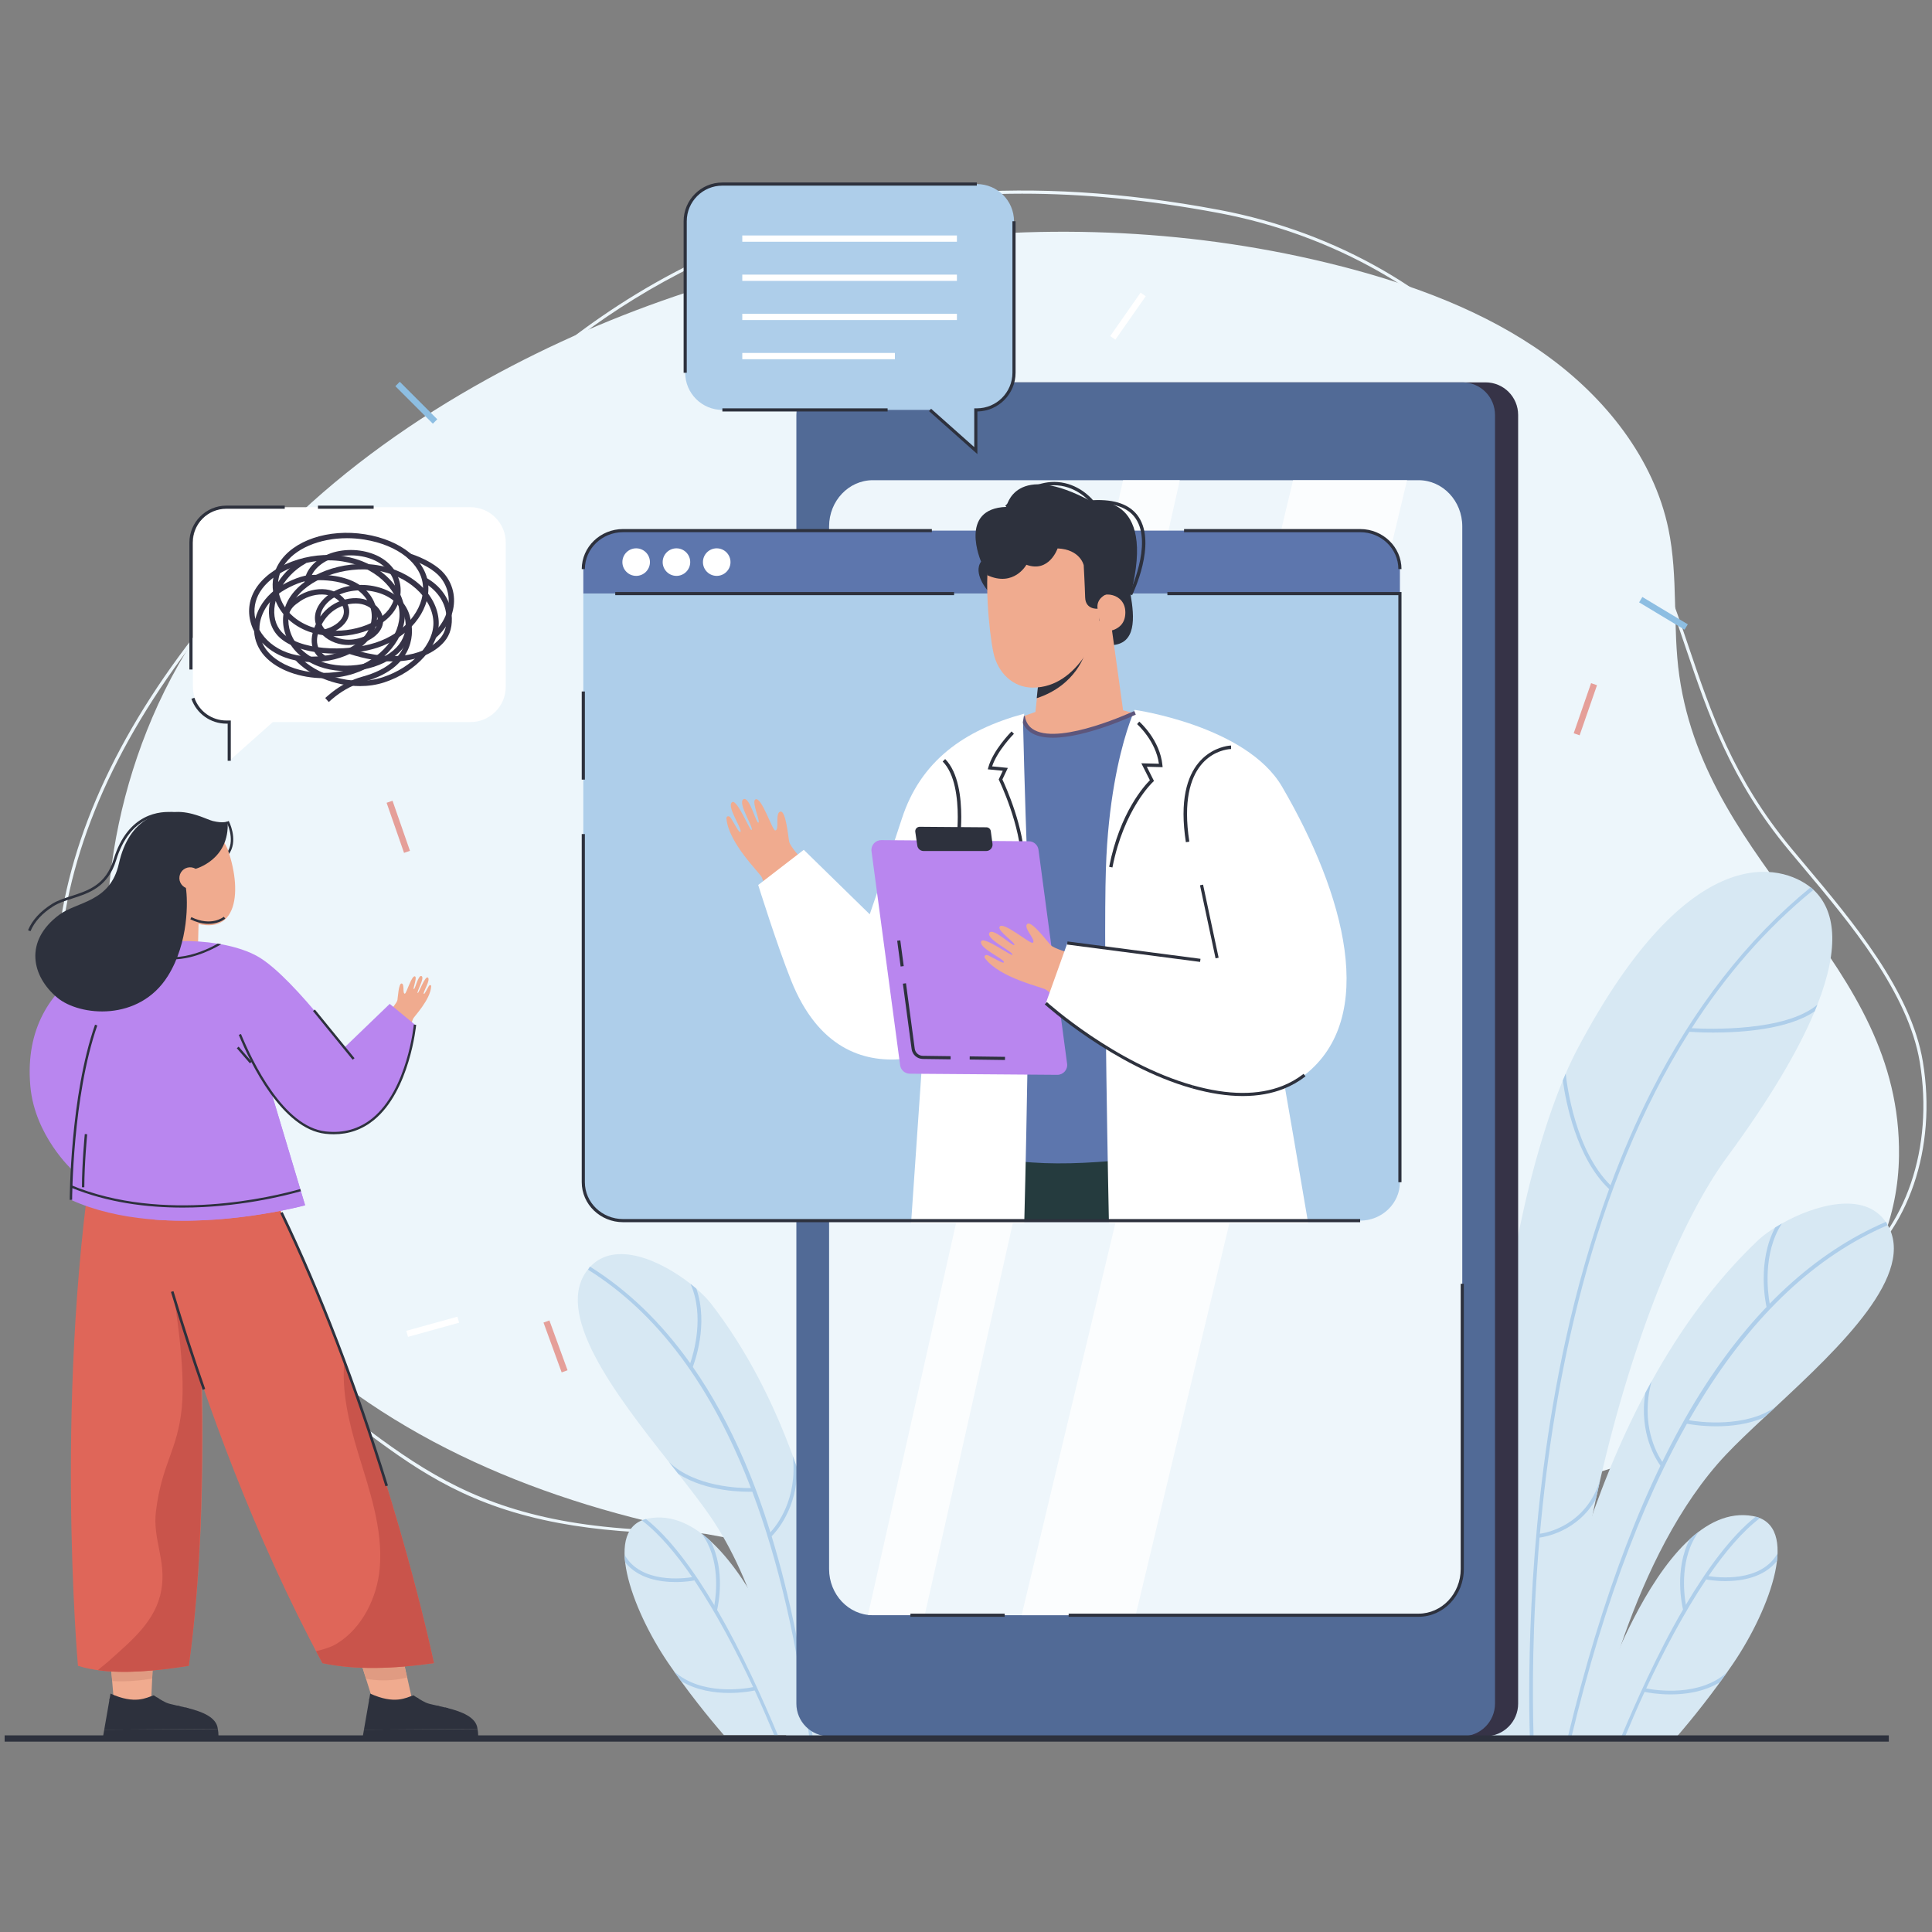
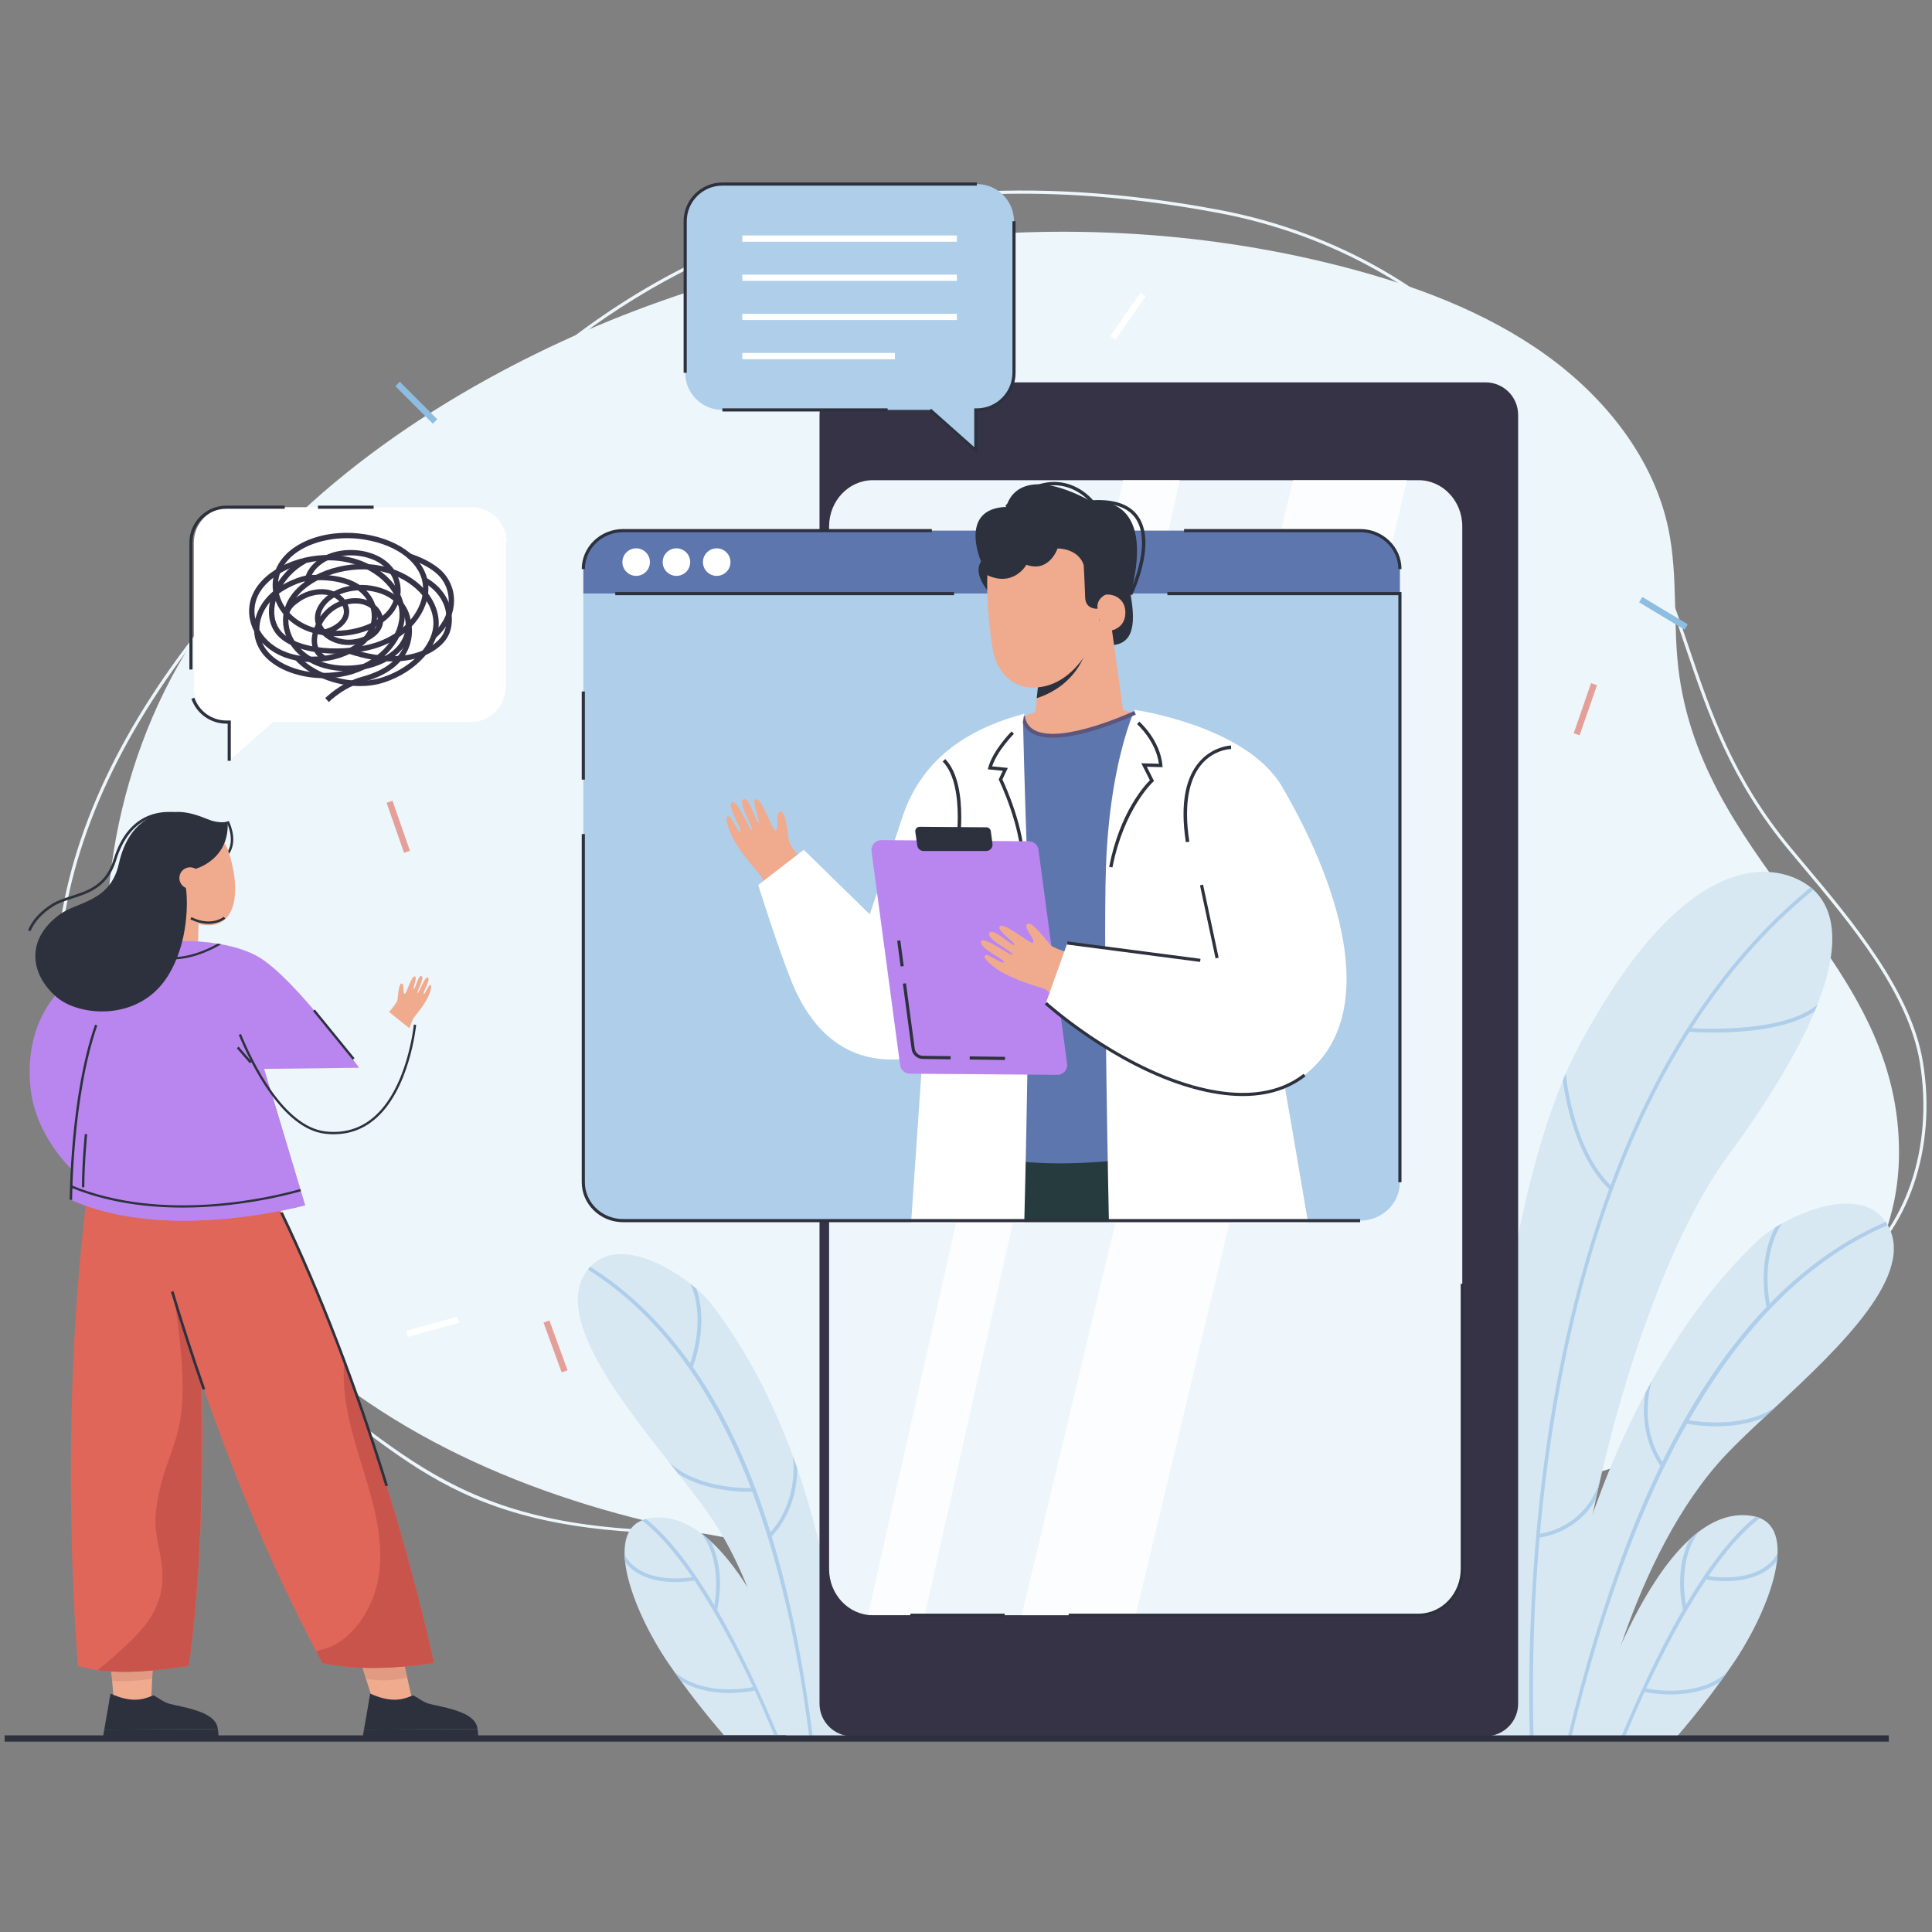
<svg xmlns="http://www.w3.org/2000/svg" id="Layer_1" data-name="Layer 1" viewBox="0 0 5000 5000">
  <rect x="0" y="0" width="5000" height="5000" fill="#808080" stroke="none" />
  <defs>
    <style>
      .cls-1 {
        fill: #2d313d;
      }

      .cls-1, .cls-2, .cls-3, .cls-4, .cls-5, .cls-6, .cls-7, .cls-8, .cls-9, .cls-10, .cls-11, .cls-12, .cls-13, .cls-14, .cls-15, .cls-16, .cls-17, .cls-18, .cls-19 {
        stroke-width: 0px;
      }

      .cls-2 {
        fill: #aeceea;
      }

      .cls-3 {
        fill: #df6659;
      }

      .cls-20 {
        opacity: .6;
      }

      .cls-4 {
        fill: #5d567c;
      }

      .cls-5 {
        fill: #8dbee2;
      }

      .cls-6 {
        fill: #c9544b;
      }

      .cls-7 {
        fill: #e09b82;
      }

      .cls-8 {
        fill: #516a96;
      }

      .cls-9 {
        fill: #323847;
      }

      .cls-10 {
        fill: #f0ab8f;
      }

      .cls-11 {
        fill: #b986ef;
      }

      .cls-12 {
        fill: #eef6fb;
      }

      .cls-13 {
        fill: #253b3e;
      }

      .cls-14 {
        fill: #edf6fb;
      }

      .cls-15 {
        fill: #d7e8f3;
      }

      .cls-16 {
        fill: #363347;
      }

      .cls-17 {
        fill: #433a60;
      }

      .cls-18 {
        fill: #fff;
      }

      .cls-19 {
        fill: #5d76ad;
      }

      .cls-21 {
        opacity: .77;
      }
    </style>
  </defs>
  <g>
    <path class="cls-14" d="M1783.12,3968.92c-127.48,0-238.39-9.09-335.65-27.14-226.66-42.08-357.1-129.04-492.4-229.95-207.21-154.53-420.63-327.14-577.9-541.97-173.13-236.48-253.69-498.34-226.84-737.31,30.91-275.09,163.44-557.29,393.94-838.77,110.53-134.99,253.58-220.05,391.91-302.32,113.5-67.5,230.87-137.29,332.99-235.16,325.07-311.53,874.29-703.65,1886.33-513.04,304.57,57.36,575.82,215.23,750.61,432.02,138.96,64.71,234.86,210.85,315.17,346.95,70.3,119.13,110.62,238.27,149.61,353.48,56.44,166.78,114.81,339.25,265.18,520.01,11.61,13.97,23.58,28.23,35.79,42.76,122.21,145.48,274.29,326.54,304.52,509.2,36.98,223.59-36.94,439.66-188.35,550.46-102.7,75.16-248.04,109.48-420.1,99.29-86.57-5.14-173.37-20-257.31-34.37-57.83-9.89-117.63-20.13-176.79-27.09-327.83-38.57-669.88,21.75-963.19,169.87-185.99,93.93-192.19,171.79-197.17,234.35-5.45,68.41-9.75,122.45-236.42,157.98-301.91,47.33-549.27,70.76-753.94,70.76ZM2646.42,501.24c-693.18,0-1106.95,307.26-1371.64,560.92-102.79,98.51-220.56,168.54-334.46,236.28-144.07,85.67-280.15,166.6-389.78,300.49-229.49,280.25-361.43,561.03-392.15,834.53-26.62,236.95,53.4,496.77,225.33,731.62,156.63,213.95,369.5,386.1,576.21,540.25,289.03,215.55,554.88,344.88,1575.88,184.82,220.35-34.54,224.22-83.23,229.59-150.61,5.14-64.58,11.54-144.95,201.6-240.93,294.72-148.84,638.41-209.47,967.8-170.69,59.37,6.98,119.27,17.23,177.21,27.15,83.73,14.33,170.31,29.16,256.42,34.27,170.29,10.09,313.67-23.7,414.84-97.73,148.95-109.01,221.62-321.98,185.13-542.58-29.86-180.49-181.16-360.59-302.73-505.32-12.21-14.54-24.2-28.81-35.83-42.78-151.33-181.92-209.94-355.11-266.62-522.6-38.86-114.82-79.05-233.56-148.91-351.96-80.22-135.94-168.96-271.37-296.96-336.9,25.2,32.4,48.28,66.09,69.01,100.89l-6.97,4.15c-23.36-39.21-49.69-76.96-78.74-113.09-23.62-10.68-48.55-19-74.99-24.56l1.67-7.94c21.74,4.57,42.54,11.07,62.46,19.23-173.84-209.02-438.85-360.98-735.79-416.91-184.02-34.66-352.83-49.99-507.57-49.99Z" />
    <path class="cls-14" d="M393.04,2974.25c-162.17-349.02-149.81-763.72,1.03-1117.16,160.61-376.36,493.99-669.82,866.92-875.87,656.73-362.85,1469.56-480.88,2205.39-293.24,189.9,48.43,376.7,117.62,533.04,229.51,156.34,111.89,280.63,270.2,318.33,450.96,26.11,125.18,10.35,254.9,28.43,381.32,71.79,501.73,575.13,735.32,568.41,1241.48-4.2,316.29-235.09,537.72-558.35,734.35-283.42,172.4-3194.38,903.25-3963.2-751.37Z" />
  </g>
  <g>
    <path class="cls-15" d="M4595.56,3640.79c-9.99,9.29-19.83,18.44-29.46,27.41-37.08,34.57-71.23,66.86-98.61,95.78-247.6,261.42-338.69,732.75-338.69,732.75h-145.68s6.68-64.3,26.22-164.22c33.83-173.35,106.1-458.7,248.63-727.44,5.3-10.02,10.7-19.95,16.19-29.91,73.07-132.15,163.58-259.04,275.46-365.13,10.89-10.35,26.25-21.95,44.6-33.42,5.5-3.44,11.25-6.85,17.22-10.22,84.5-47.65,213.51-85.05,268.94-4.02.9,1.28,1.77,2.63,2.6,3.98,80.49,129.26-121.2,319.83-287.41,474.45Z" />
    <path class="cls-15" d="M4703.4,2599.97c-2.25,5.72-4.6,11.54-7.07,17.45-41.93,100.48-114.8,224.95-226.78,377.28-118.66,161.2-245.09,471.75-328.73,836.88-.03.19-.1.39-.13.58-3.44,15.01-6.78,30.08-10.06,45.24-.19.87-.38,1.74-.58,2.6-31.26,144.91-55.62,297.56-70.01,452.24-4.66,49.93-8.23,114.58-10.7,164.48-.16,4.21-.45-4.37-.61,0h-221.23c-15.07-260.74,8.78-1195.91,217.06-1700.46,2.44-5.98,4.95-11.92,7.48-17.77,10.38-23.94,21.3-46.82,32.87-68.53,290.21-545.87,527.94-472.13,600.94-413.53,2.47,1.96,4.72,3.89,6.81,5.82.19.19.41.38.61.57,55.91,51.96,69.4,146.2,10.12,297.15Z" />
    <path class="cls-15" d="M4485.09,4305.63c-50.33,73.97-106.52,144.09-147.5,191.1h-232.93c1.21-2.71,179.39-619.53,432.19-573.11,123.21,22.63,46.02,238.28-51.76,382.01Z" />
  </g>
  <g>
    <path class="cls-2" d="M4693.28,2302.83c-125.18,101.95-229.06,224.08-315.2,358.13-1.99,3.09-3.95,6.17-5.91,9.29-254.19,400.93-351.8,906.29-386.89,1299.12-.29,3.28-.58,6.56-.87,9.83-19.34,221.86-18.76,408.9-15.52,517.53h-9.64c-4.79-160.5-5.4-582.63,92.05-1026.97,30.62-139.45,68.44-270.64,113.1-392.41,1.19-3.31,2.41-6.62,3.63-9.9,31.39-84.6,66.13-164.6,104.04-239.57,110.63-218.78,249.82-397.52,413.78-531.44,2.47,1.96,4.72,3.89,6.81,5.82.19.19.41.38.61.57Z" />
    <path class="cls-2" d="M4703.4,2599.97c-2.25,5.72-4.6,11.54-7.07,17.45-68.86,46.78-188.32,54.82-262.25,54.82-31.01,0-54.01-1.41-61.92-1.99-1.32-.1-2.22-.16-2.67-.19l.81-9.61c.26.03,2.99.22,7.78.51,41.86,2.35,241.98,9.61,325.32-60.98Z" />
    <path class="cls-2" d="M4174.33,3073.42l-6.49,7.13c-1.16-1.06-2.31-2.12-3.44-3.21-84.6-80.07-112.2-225.72-119.85-281.08,2.44-5.98,4.95-11.92,7.48-17.77,3.37,31.49,25.16,199.79,115.99,288.95,2.06,2.06,4.15,4.02,6.3,5.98Z" />
    <path class="cls-2" d="M4130.06,3880.01c-48.74,84.6-133.47,97.74-145.65,99.19-.9.13-1.41.16-1.48.16l-.77-9.61c.1,0,1.19-.1,3.12-.39,18.92-2.66,118.53-22.2,155.54-137.78l-10.76,48.42Z" />
  </g>
  <g>
    <path class="cls-2" d="M4554.75,3928.81c-45.59,34.64-90.67,88.04-133.19,150.08-1.99,2.89-3.95,5.78-5.91,8.71-58.73,87.24-112.33,190.28-155.32,282.05-1.41,3.02-2.83,5.98-4.18,8.96-19.7,42.28-37.01,83.8-51.51,118.12-.26.61-.51-.61-.77,0h-8.9c37.3-88.65,94.01-217.24,160.69-331.27,2.44-4.14,4.88-8.29,7.33-12.4,55.49-93.18,117.47-177.88,180.74-227.9,3.92,1,7.58,2.22,11.02,3.66Z" />
    <path class="cls-2" d="M4469.48,4328.14c-6.07,8.61-12.18,17.09-18.32,25.45-41.22,25.09-89.19,31.55-127.59,31.55-32.77,0-58.64-4.69-67.41-6.52-1.99-.41-3.08-.67-3.21-.71l2.28-9.35c.16.03,1.96.45,5.11,1.09,25.13,4.95,137.1,22.36,209.14-41.51Z" />
    <path class="cls-2" d="M4600.28,4020.22c-.19,6.27-.67,12.73-1.48,19.38-34.35,43.38-91.92,52.28-133.47,52.28-26.73,0-46.82-3.7-49.67-4.28-.32-.06,1.64-9.48,1.64-9.48.13.03,1.64.32,4.27.77,23.3,3.76,134.98,17.51,178.71-58.67Z" />
    <path class="cls-2" d="M4362.99,4153.05c1.19,6.56,2.09,10.35,2.15,10.57l-9.35,2.35c-.03-.13-.06-.29-.13-.52-2.19-9-23.46-103.3,17.38-182.18,7.71-7.04,15.59-13.59,23.59-19.6-49.65,66.77-39.04,158.5-33.64,189.35.03,0,0,.03,0,.03Z" />
  </g>
  <g>
    <path class="cls-15" d="M2192.71,4499.23h-156.97c-24.14-163.09-78.53-402.63-199.04-577.12-22.15-32.07-50.34-68.44-81-107.46-8.02-10.08-16.12-20.42-24.47-30.92-137.55-174.41-304.1-388.99-206.9-501.9v-.08c1.16-1.16,2.07-2.31,3.14-3.39,65.71-70.1,184.91-14.55,259.46,44.14,5.29,4.22,10.33,8.35,15.13,12.48,16.04,13.89,29.18,27.36,38.19,39.01,92.33,119.36,160.85,255.67,211.69,394.36,3.8,10.5,7.6,20.91,11.16,31.41,90.18,259.88,120.27,524.47,129.61,699.46Z" />
    <path class="cls-15" d="M1729.19,4303.54c49.25,72.4,104.25,141.02,144.36,187.02h227.96c-1.18-2.65-175.57-606.33-422.98-560.9-120.59,22.15-45.04,233.2,50.66,373.87Z" />
    <g>
      <path class="cls-2" d="M1661.01,3934.75c44.62,33.9,88.74,86.16,130.35,146.89,1.95,2.83,3.87,5.66,5.78,8.52,57.48,85.38,109.94,186.23,152.01,276.04,1.39,2.96,2.77,5.85,4.09,8.78,19.28,41.38,36.23,82.01,50.41,115.59.25.6.5-.6.76,0h8.71c-36.51-86.76-92.01-212.61-157.26-324.21-2.39-4.06-4.78-8.11-7.17-12.14-54.31-91.2-114.97-174.09-176.89-223.05-3.84.97-7.42,2.17-10.79,3.58Z" />
      <path class="cls-2" d="M1744.46,4325.57c5.94,8.43,11.92,16.73,17.93,24.91,40.35,24.56,87.3,30.88,124.87,30.88,32.07,0,57.39-4.59,65.97-6.38,1.95-.41,3.02-.66,3.14-.69l-2.23-9.15c-.16.03-1.92.44-5,1.07-24.59,4.84-134.18,21.89-204.69-40.63Z" />
      <path class="cls-2" d="M1616.45,4024.22c.19,6.13.66,12.45,1.44,18.96,33.62,42.45,89.97,51.16,130.63,51.16,26.16,0,45.82-3.61,48.62-4.18.32-.06-1.6-9.28-1.6-9.28-.13.03-1.6.32-4.18.76-22.8,3.68-132.11,17.14-174.9-57.42Z" />
      <path class="cls-2" d="M1848.68,4154.22c-1.16,6.41-2.04,10.12-2.11,10.35l9.15,2.3c.03-.13.06-.28.13-.5,2.14-8.81,22.96-101.1-17.01-178.3-7.55-6.89-15.25-13.3-23.08-19.18,48.58,65.35,38.21,155.13,32.93,185.31-.03,0,0,.03,0,.03Z" />
    </g>
    <g>
      <path class="cls-2" d="M2103.85,4499.23h-9.01c-30.91-246.41-80.34-459.5-147.87-638.7-1.16-3.14-2.4-6.28-3.64-9.42-100.92-263.6-241.78-452.8-421.56-565.22l2.56-4.05v-.08l2.48-3.8c.25.17.41.25.66.41,97.54,61.08,184.08,144.65,258.8,249.63,2.23,3.14,4.46,6.28,6.69,9.5,49.76,71.42,94.23,152.51,133.08,242.93,24.72,57.37,47.28,119.11,67.7,185.08,1.16,3.47,2.23,6.86,3.22,10.33,46.87,153.17,82.49,328.48,106.88,523.39Z" />
      <path class="cls-2" d="M1731.29,3783.78c8.25,10.44,16.39,20.77,24.37,30.88,37.19,23.68,80.45,35.28,116.72,40.9,36.11,5.59,65.31,5.25,74.78,4.93,1.6-.04,2.62-.07,3.04-.1l-.51-9.44c-.16,0-2.31.12-6.1.17-27.9.36-144.46-2.3-212.29-67.34Z" />
      <path class="cls-2" d="M1786.3,3528.02c-1.4,4.14-2.34,6.48-2.4,6.66l8.75,3.52c.06-.15.16-.39.3-.72,4.16-10.62,41.36-110.28,9.15-202.49-4.8-4.15-9.85-8.31-15.13-12.46,36.96,82.67,8.27,179.58-.67,205.49Z" />
      <path class="cls-2" d="M1988.63,3970.72l6.25,7.08c.08-.09.89-.79,2.24-2.14,11.78-11.76,66.3-71.8,66-175.9-3.63-10.49-7.36-20.9-11.18-31.36,12,111.36-40.76,178.35-58,196.96-3.21,3.45-5.2,5.24-5.32,5.35Z" />
    </g>
  </g>
  <g>
    <path class="cls-2" d="M4066.59,4496.73h-9.37c88.21-366.78,203.33-668.12,342.17-889.76,135.46-216.25,297.53-365.94,481.73-444.94l3.8,8.86c-369.67,158.54-645,605.1-818.34,1325.84Z" />
    <path class="cls-2" d="M4595.53,3640.82c-9.96,9.25-19.79,18.41-29.43,27.38-41.25,18.09-86.75,23.04-124.25,23.04s-66.77-4.91-76.28-6.72c-1.61-.29-2.64-.48-3.05-.58l1.99-9.45c.16.03,2.31.48,6.14,1.12,28.11,4.72,146.23,20.28,224.89-34.8Z" />
    <path class="cls-2" d="M4579.98,3373.98c.77,4.4,1.35,6.91,1.38,7.1l-9.38,2.18c-.03-.16-.1-.41-.19-.77-2.54-11.37-24.52-117.82,22.43-205.89,5.5-3.44,11.25-6.85,17.22-10.22-50.25,77.69-36.44,180.03-31.46,207.6Z" />
    <path class="cls-2" d="M4306.45,3789.33l-7.42,6.17c-.06-.1-.77-.93-1.93-2.51-10.06-13.72-55.71-82.86-39.13-187.93,5.3-10.02,10.7-19.95,16.19-29.91-29.53,110.56,13.27,186.46,27.76,207.95,2.7,3.98,4.44,6.1,4.53,6.23Z" />
  </g>
  <g>
    <path class="cls-16" d="M3928.93,1073.9v3335.09c0,46.57-37.69,84.35-84.35,84.35h-1639.33c-46.57,0-84.35-37.78-84.35-84.35V1073.9c0-46.67,37.78-84.35,84.35-84.35h1639.33c46.66,0,84.35,37.68,84.35,84.35Z" />
-     <path class="cls-8" d="M3869.04,1073.9v3335.09c0,46.57-37.68,84.35-84.35,84.35h-1639.33c-46.57,0-84.35-37.78-84.35-84.35V1073.9c0-46.67,37.78-84.35,84.35-84.35h1639.33c46.66,0,84.35,37.68,84.35,84.35Z" />
    <path class="cls-12" d="M3671.25,4180.16h-1412.46c-62.36,0-113.09-53.58-113.09-119.44V1362.19c0-65.86,50.73-119.44,113.09-119.44h1412.46c62.36,0,113.09,53.58,113.09,119.44v2698.54c0,65.86-50.73,119.44-113.09,119.44Z" />
    <g class="cls-21">
      <path class="cls-18" d="M3053.32,1242.72l-660.2,2937.44s-142.65-.26-146.79-.68l660.2-2936.76h146.79Z" />
    </g>
    <g class="cls-21">
      <polygon class="cls-18" points="3641.49 1242.72 2939.05 4180.15 2643.95 4180.15 3346.47 1242.72 3641.49 1242.72" />
    </g>
    <path class="cls-1" d="M3671.26,4184.22h-905.61v-8.11h905.61c60.11,0,109.03-51.76,109.03-115.38v-738.32h8.11v738.32c0,68.09-52.55,123.49-117.14,123.49ZM2600.07,4184.22h-243.91v-8.11h243.91v8.11Z" />
  </g>
  <g>
    <g>
      <polygon class="cls-10" points="295.9 4416.68 282.48 4259.71 397.57 4259.71 390.6 4416.68 295.9 4416.68" />
      <path class="cls-7" d="M282.84,4262.2l7.65,88.35c40.54,2.58,79.69-2.4,103.42-6.49l4.13-91.24-115.2,9.38Z" />
    </g>
    <g>
      <path class="cls-1" d="M265.57,4500.66h299.38c.36-3.55,1.08-14.49-1.2-25.96-.12-.24-293.97,1.68-293.97,1.68l-4.21,24.28Z" />
      <path class="cls-1" d="M269.77,4476.38l293.85-1.92c-2.83-30.41-40.99-44.72-76.63-53.79-2.4-.6-4.75-1.14-7.09-1.74-5.11-1.2-10.1-2.28-14.85-3.37-2.46-.54-4.87-1.08-7.15-1.56-12.32-2.77-22.54-5.11-28.43-7.87-5.29-2.52-11.72-6.19-17.31-9.56-1.92-1.14-3.67-2.28-5.29-3.3-5.29-3.31-9.08-5.83-9.08-5.83-19.23,6.31-48.2,24.4-111.79-4.39l-1.92,11.06-1.08,6.25-13.22,76.03Z" />
      <g>
        <path class="cls-1" d="M479.89,4418.92c4.45,10.28,4.93,21.34,4.93,21.46l6.01-.24c-.06-.6-.42-9.62-3.85-19.47-2.4-.6-4.75-1.14-7.09-1.74Z" />
        <path class="cls-1" d="M457.9,4413.99c4.93,10.64,5.41,22.42,5.41,22.54l6.01-.18c0-.66-.42-10.46-4.27-20.8-2.46-.54-4.87-1.08-7.15-1.56Z" />
      </g>
      <path class="cls-1" d="M283,4400.35c26.2,13.04,48.62,17.55,67.19,17.55,34.32,0,55.3-15.51,61.97-21.34-1.92-1.14-3.67-2.28-5.29-3.3-11.18,9.56-52.11,36.84-122.79.84l-1.08,6.25Z" />
    </g>
    <path class="cls-3" d="M488.62,4311.15c-108.84,17.07-209.98,24.2-286.89,0,0,0-65.08-729.54,50.29-1399.84l230.73,1.01s88.74,805.57,5.88,1398.83Z" />
    <path class="cls-1" d="M511.14,2246.07c43.19-3.57,71.67-17.35,84.66-40.95,19.39-35.2-2.92-78.71-3.87-80.54l-5.51,2.88c.22.42,21.71,42.44,3.93,74.69-11.94,21.65-38.76,34.34-79.71,37.73l.51,6.19Z" />
    <g>
      <polygon class="cls-10" points="969.95 4416.68 920.47 4259.71 1035.56 4259.71 1070.66 4416.68 969.95 4416.68" />
      <path class="cls-7" d="M920.23,4258.37l27.29,86.31c51.81,9.25,91.72.48,105.9-3.49l-19.59-87.69h-41.11l-72.48,4.87Z" />
    </g>
    <path class="cls-11" d="M361.22,2447.54s-310.6,56.94-282.63,364.15c11.62,127.71,108.16,215.99,108.16,215.99l35.45-107.96,124.24,41.78,14.79-513.96Z" />
    <polygon class="cls-10" points="511.41 2487.32 515.64 2318.91 418.06 2303.68 369.27 2465.14 511.41 2487.32" />
    <path class="cls-10" d="M477.35,2378.23c-58.97-26.97-118.52-123.47-75.95-217.59,33.76-74.67,163.7-32.34,188.83,40.19,38.97,112.49,22.67,239.37-112.87,177.4Z" />
    <path class="cls-10" d="M1006.92,2619.02c4.67-5.72,20.29-23.58,21.6-30.85,1.22-6.74,3.1-44.01,10.96-42.89,8.24,1.17,1.61,26.54,8.26,26.36,4.11-.11,17.94-49.64,26.59-44.57,5.68,3.33-6.78,32.18-3.21,32.8,3.32.57,11.27-38.18,19.92-33.67,9.07,4.72-14.22,41.88-9.92,43.82,2.13.96,18.83-44.25,25.8-40.38,9.32,5.17-14.05,39.8-10,42.53,1.99,1.34,8.06-12.37,12.71-20.07,2.58-4.27,6.44-2.88,6.25.5-1.87,35.03-44.89,78.62-46.95,84.22-3.06,8.32-6.23,16.4-9.53,24.25l-52.5-42.04Z" />
    <path class="cls-3" d="M1123.04,4304.15c-105.06,14.86-203.33,18.31-288.65,0-354.08-656.85-502.26-1398.83-502.26-1398.83h273.57c353.36,608.72,517.33,1398.83,517.33,1398.83Z" />
-     <path class="cls-11" d="M892.15,2710.19l116.44-112.13,65.41,53.91s-27.68,301.89-231.45,279.25c-143.61-15.96-236.74-293.39-236.74-293.39l286.34,72.36Z" />
    <path class="cls-11" d="M183.58,3105.23c247.01,112.44,606.05,14.02,606.05,14.02l-10.95-36.38-1.68-5.62-93.38-310.96,245.56-2.95s-164.52-230.85-260.33-286.98c-25.02-14.66-58.57-25.72-96.51-32.67-2.95-.52-5.97-1.04-8.98-1.51-61.69-10.08-133.87-9.38-199.62,4.52-2.32.46-4.64.99-6.89,1.51-36.9,8.34-71.54,20.91-100.91,38.18,0,0,17.61,99.18-7.07,166.54-56.13,153.16-64.59,336.1-65.46,414.08-.06,2.2-.06,4.28-.06,6.31-.17,20.28.23,31.92.23,31.92Z" />
    <path class="cls-11" d="M399.52,3156.31c3.65.27,7.31.55,10.96.82,2.65.18,5.3.37,7.95.45,192.18,10.78,371.21-38.36,371.21-38.36l-10.96-36.35-1.64-5.57-72.56-242.6c-12.24-12.51-73.78-112.78-83.37-153.34,0,0-4.08,103.78,28.57,188.9,20.61,53.73,43.73,133.54,16.32,184.24-35.53,65.68-263.36,100.89-266.47,101.81Z" />
    <rect class="cls-1" x="860.7" y="2596.29" width="6.22" height="162.53" transform="translate(-1497.4 1147.8) rotate(-39.18)" />
    <path class="cls-1" d="M532.87,2390.68c31.13,2.35,49.23-12.48,50.25-13.34l-4-4.75c-1.29,1.08-32.18,26.09-83.84.95l-2.72,5.59c15.13,7.36,28.64,10.66,40.32,11.55Z" />
    <path class="cls-1" d="M183.35,3073.31c95.06,39.1,196.84,51.91,289.53,51.91,142.62,0,263.75-30.41,305.81-42.35l-1.68-5.62c-69.05,19.7-353.48,89.62-593.59-10.25-.06,2.2-.06,4.28-.06,6.31Z" />
    <path class="cls-1" d="M186.68,3105.24c0-2.65.87-267.1,65.11-451.3l-5.86-2.04c-64.6,185.2-65.46,450.68-65.46,453.34h6.22Z" />
    <path class="cls-1" d="M356.85,2448.2c26.94,25.9,58.68,34.7,89.56,34.7,59.49,0,115.45-32.79,125.94-39.22-2.95-.52-5.97-1.04-8.98-1.51-28.27,16.28-130.23,67.2-199.62,4.52-2.32.46-4.64.99-6.89,1.51Z" />
    <g>
      <path class="cls-1" d="M937.7,4500.66h299.38c.36-3.55,1.08-14.49-1.2-25.96-.12-.24-293.96,1.68-293.96,1.68l-4.21,24.28Z" />
      <path class="cls-1" d="M941.91,4476.38l293.84-1.92c-2.82-30.41-40.99-44.72-76.63-53.79-2.41-.6-4.75-1.14-7.09-1.74-5.11-1.2-10.1-2.28-14.85-3.37-2.47-.54-4.87-1.08-7.15-1.56-12.32-2.77-22.54-5.11-28.43-7.87-5.29-2.52-11.72-6.19-17.31-9.56-1.92-1.14-3.66-2.28-5.29-3.3-5.29-3.31-9.08-5.83-9.08-5.83-19.23,6.31-48.2,24.4-111.79-4.39l-1.92,11.06-1.08,6.25-13.22,76.03Z" />
      <g>
        <path class="cls-1" d="M1152.03,4418.92c4.45,10.28,4.93,21.34,4.93,21.46l6.01-.24c-.06-.6-.42-9.62-3.85-19.47-2.41-.6-4.75-1.14-7.09-1.74Z" />
        <path class="cls-1" d="M1130.03,4413.99c4.93,10.64,5.41,22.42,5.41,22.54l6.01-.18c0-.66-.42-10.46-4.27-20.8-2.47-.54-4.87-1.08-7.15-1.56Z" />
      </g>
      <path class="cls-1" d="M955.13,4400.35c26.2,13.04,48.62,17.55,67.19,17.55,34.32,0,55.3-15.51,61.97-21.34-1.92-1.14-3.66-2.28-5.29-3.3-11.18,9.56-52.11,36.84-122.79.84l-1.08,6.25Z" />
    </g>
    <rect class="cls-1" x="628.95" y="2704.52" width="6.21" height="51.77" transform="translate(-1633.02 1079.95) rotate(-40.89)" />
    <path class="cls-1" d="M212.02,3072.73h6.22c0-60.52,7.32-136.5,7.4-137.26l-6.19-.6c-.07.76-7.42,77.04-7.42,137.86Z" />
    <path class="cls-1" d="M148.28,2581.95c58.1,48.26,211.61,62.78,286.03-55.86,54.84-87.42,51.68-196.64,46.85-227.67l24.76-49.86s89.11-23.43,83.19-122.9c0,0-10.35,5.87-38.23-.88-15.49-3.81-54.6-25.72-96.94-23.36-.09-.02-.27-.04-.37.03-37.75-.99-119,12.58-145.97,133.82-22.26,99.97-108.06,97.68-154.2,132.07-92.35,68.7-70.77,160.07-5.11,214.6Z" />
    <path class="cls-10" d="M464.51,2268.06c-2.37,15.17,8.01,29.39,23.18,31.76,15.17,2.37,29.39-8.01,31.76-23.18,2.37-15.17-8.01-29.39-23.18-31.76-15.17-2.37-29.39,8.01-31.76,23.18Z" />
    <path class="cls-1" d="M78.87,2410.01c10.41-24.81,30.41-46.63,59.41-64.85,13.59-8.55,30.32-13.92,48.03-19.6,43.58-13.98,92.96-29.82,114.35-99.49,35.64-116.19,116.34-120.63,149.38-117.14l1.41-.02c30.19,1.15,57.28,14.31,75.29,23.07,6.64,3.22,11.87,5.77,15.91,7.11l2.15-6.51c-3.61-1.19-8.92-3.77-15.06-6.77-18.82-9.15-47.27-22.97-78.89-23.72h-.41c-34.93-3.61-119.31,1.27-156.34,121.97-20.34,66.24-65.87,80.85-109.89,94.98-18.14,5.82-35.27,11.31-49.58,20.33-30.23,18.99-51.12,41.87-62.09,68.01l6.32,2.65Z" />
    <path class="cls-6" d="M253.28,4322.33c68.14,9.59,149.34,2.38,235.3-11.14,32.34-231.55,36.82-491.93,32.43-727.69-.18,2.73-70.74-224.66-70.74-224.66,0,0,30.75,177.62,20.21,284.52-10.88,110.39-51.31,143.04-66.86,267.42-9.09,72.71,27.21,127.49,13.99,203.67-13.91,80.18-75.37,129.79-135.38,183.68-8.68,7.86-19.45,15.71-28.95,24.21Z" />
    <path class="cls-1" d="M524.54,3596.84l6.48-2.25c-28.77-82.57-56.37-167.72-82.06-253.09l-6.57,1.98c25.73,85.45,53.37,170.69,82.15,253.35Z" />
    <path class="cls-6" d="M817.96,4273.23c5.39,10.32,10.87,20.64,16.44,30.96,85.31,18.27,183.6,14.8,288.64,0,0,0-74.71-359.98-231.91-781.15-7.31,77.18,11.69,157.56,34.35,232.92,29.87,99.1,66.31,200.04,57.18,303.16-6.57,74.71-45.12,154.37-110.7,194.47-15.62,9.59-34.62,14.98-53.98,19.64Z" />
    <path class="cls-1" d="M997.48,3846.51l6.55-2.02c-80.69-261.17-172.38-499.3-272.52-707.77l-6.17,2.96c99.98,208.17,191.55,445.98,272.14,706.83Z" />
    <path class="cls-1" d="M863.87,2935.47c-7.08,0-14.3-.4-21.66-1.22-112.33-12.49-194.23-183.2-224.23-256.02l5.62-2.31c29.59,71.81,110.19,240.16,219.28,252.28,46.09,5.14,86.76-6.39,120.87-34.22,90.79-74.06,107.06-240.61,107.21-242.28l6.06.56c-.16,1.69-16.64,170.74-109.42,246.43-29.97,24.46-64.8,36.79-103.75,36.79Z" />
  </g>
-   <path class="cls-18" d="M1308.87,1404.18v373.01c0,50.57-40.99,91.56-91.56,91.56h-511.33l-112.72,100.2v-100.2h-2.48c-50.57,0-91.56-40.99-91.56-91.56v-373.01c0-50.57,40.99-91.56,91.56-91.56h626.54c50.57,0,91.56,40.99,91.56,91.56Z" />
+   <path class="cls-18" d="M1308.87,1404.18v373.01c0,50.57-40.99,91.56-91.56,91.56h-511.33l-112.72,100.2v-100.2c-50.57,0-91.56-40.99-91.56-91.56v-373.01c0-50.57,40.99-91.56,91.56-91.56h626.54c50.57,0,91.56,40.99,91.56,91.56Z" />
  <g>
    <path class="cls-16" d="M838.7,1643.31c29.01-6.27,52.48-22.52,61.26-42.41,5.96-13.5,4.94-28.5-2.86-42.23-10.25-18.05-30.19-30.51-53.35-33.35-24.7-3-52.35,3.98-74,18.72-19.42,13.23-26.37,19.98-35.02,39.21l12.63,5.68c7.11-15.8,11.62-20.8,30.19-33.45,18.67-12.72,43.37-19,64.53-16.43,18.54,2.27,35.02,12.4,42.99,26.44,5.59,9.83,6.38,20.42,2.23,29.81-6.92,15.67-27.14,29.2-51.52,34.47l2.93,13.53Z" />
    <path class="cls-16" d="M684.99,1698.09c-16.55-18.24-26-40.67-27.33-64.34-2.59-5.04-4.83-10.24-6.69-15.59-11.02-31.67-7.51-64.75,9.87-93.17,38.16-62.36,138.25-100.01,227.9-85.72,88.09,14.05,154.89,74.83,158.84,144.52,3.76,66.33-51.62,133.39-131.66,159.46-24.76,8.07-51.27,11.9-77.52,11.9-60.89,0-120.37-20.66-153.41-57.06ZM672.65,1532.21c-13.04,21.32-17.14,45.66-11.92,69.65,6.93-28.06,24.71-54.7,50.49-74.99,22.92-18.05,64.29-36.24,86.8-38.16,31.31-2.68,76.8-2.13,115.67,15.69,32.49,14.89,54.6,41.67,60.64,73.47,5.74,30.16-3.86,60.85-26.31,84.21-45.71,47.57-140,65.28-210.19,39.49-23.52-8.63-43.77-21.92-59.35-38.5,3.98,9.18,9.58,17.82,16.76,25.72,43.9,48.39,138.95,66.53,216.39,41.3,74.17-24.16,125.54-85.36,122.13-145.52-3.53-62.23-66.81-118.82-147.2-131.64-11.75-1.87-23.75-2.77-35.8-2.77-73.2,0-148.18,33.14-178.11,82.05ZM799.2,1502.5c-19.98,1.71-58.58,18.84-79.42,35.25h0c-28.04,22.06-45.58,52.16-48.12,82.57-.28,3.26-.38,6.49-.32,9.68,14.29,26.02,39.46,46.89,71.26,58.57,64.41,23.66,153.91,7.14,195.44-36.08,19.3-20.09,27.57-46.35,22.69-72.04-5.2-27.33-24.44-50.47-52.81-63.47-22.34-10.24-51.21-15.59-83.09-15.59-8.36,0-16.93.37-25.63,1.11Z" />
    <g>
      <path class="cls-16" d="M1127.01,1651.46c19.36-16.44,33.67-36.89,41.37-59.14,13.33-37.89,6.65-77-18.36-107.29-16.83-20.38-50.39-40.09-89.75-52.72l-4.23,13.18c36.95,11.85,68.1,29.93,83.31,48.35,21.84,26.45,27.65,60.68,15.96,93.91-6.91,19.95-19.79,38.32-37.27,53.16l8.96,10.55Z" />
      <path class="cls-16" d="M1015.87,1711.76c64.93,0,110.12-23.05,134.19-51.38,15.45-18.18,21.56-41.41,18.67-71.01-3.77-38.5-28.64-73.83-66.54-94.48l-6.62,12.15c33.87,18.47,56.07,49.75,59.39,83.68,2.51,25.67-2.54,45.53-15.43,60.7-33.3,39.17-111.8,66.93-232.34,27.36l-4.32,13.15c42.56,13.98,80.3,19.83,113.01,19.83Z" />
    </g>
    <path class="cls-16" d="M764.73,1708.55l10.25-9.3c41.66,45.91,135.72,79.45,215.03,53.62,78.24-25.49,134.79-87.79,131.55-144.93-3.53-62.23-66.81-118.82-147.2-131.64-83.11-13.28-179.05,22.31-213.92,79.28-15.18,24.8-18.24,53.71-8.61,81.38,11.69,33.6,40.33,60.92,78.56,74.97,64.42,23.66,153.92,7.13,195.45-36.09,19.3-20.09,27.57-46.34,22.69-72.03-5.19-27.33-24.44-50.47-52.81-63.47-31.88-14.62-74.06-16.71-107.45-5.34-33.12,11.27-57.03,35.86-59.25,60.49,7.97-11.18,17.5-20.58,28.52-28.08,21.65-14.75,49.31-21.78,74-18.72,23.15,2.83,43.1,15.3,53.35,33.34,7.8,13.74,8.82,28.74,2.86,42.23-13.48,30.54-60.33,50.59-102.32,43.75-26.1-4.24-47.86-18.03-59.99-36.08-6.53,17.98-6.69,33.63-.48,46.58,3.56,7.42,10.08,14.38,18.36,19.58l-7.37,11.72c-10.46-6.58-18.8-15.57-23.47-25.31-8.97-18.72-7.75-41.03,3.63-66.35.43-.96.88-1.92,1.33-2.86-1.72-5.65-2.57-11.53-2.41-17.5.81-31.16,29.1-62.37,68.78-75.88,37.12-12.64,82.21-10.4,117.68,5.86,32.49,14.89,54.6,41.67,60.64,73.47,5.73,30.15-3.86,60.85-26.31,84.21-45.7,47.56-140,65.27-210.2,39.49-42.15-15.48-73.81-45.89-86.87-83.41-11.02-31.67-7.51-64.75,9.87-93.16,38.17-62.36,138.31-100.02,227.9-85.72,88.09,14.05,154.89,74.83,158.84,144.52,3.59,63.21-57.07,131.5-141.08,158.88-20.28,6.61-41.47,9.56-62.59,9.56-66.94,0-133.12-29.72-166.98-67.04ZM865.35,1578.86c-13.48,9.18-24.48,21.68-32.79,37.22,8.23,18.67,29.38,34.09,55.11,38.28,35.63,5.82,76.48-10.87,87.44-35.68,4.14-9.39,3.35-19.97-2.24-29.81-7.97-14.04-24.45-24.17-42.99-26.44-3.14-.39-6.36-.57-9.63-.57-18.72,0-39,6.17-54.89,17Z" />
    <path class="cls-16" d="M718.41,1644.64c-18.85-20.77-26.22-49.85-20.75-81.89,1.83-10.71,4.96-21.3,9.24-31.55-3.96-25.34,1.1-50.76,14.87-73.27,36.37-59.43,128.13-90.36,223.1-75.19,94.19,15.02,159.95,68.87,163.65,133.99,3.76,66.32-51.61,133.39-131.66,159.47-31.24,10.18-68.68,15.49-105.77,15.49-62.3,0-123.59-14.99-152.67-47.04ZM733.58,1465.16c-7.91,12.92-12.53,26.95-13.78,41.35,15.81-24.91,38.55-46.44,65.57-61.04l6.58,12.17c-31.14,16.83-56.68,44.62-70.66,75.43.89,4.51,2.12,9.01,3.67,13.48,11.69,33.6,40.33,60.92,78.56,74.96,64.42,23.66,153.91,7.14,195.45-36.08,19.3-20.09,27.57-46.34,22.69-72.04-5.19-27.33-24.44-50.47-52.81-63.47-31.88-14.61-74.05-16.71-107.45-5.34-34.31,11.68-58.73,37.65-59.4,63.14l-13.84-.37c.82-31.17,29.1-62.37,68.78-75.88,37.12-12.64,82.22-10.4,117.67,5.85,32.49,14.9,54.6,41.67,60.64,73.47,5.73,30.16-3.86,60.85-26.31,84.21-45.7,47.56-139.99,65.27-210.2,39.48-40.59-14.91-71.45-43.65-85.34-79.27-.85,3.28-1.55,6.57-2.11,9.85-4.74,27.75,1.42,52.7,17.35,70.26,42.95,47.33,164.19,53.65,243.9,27.7,74.17-24.16,125.54-85.37,122.13-145.52-3.32-58.46-64.4-107.14-152-121.11-14.97-2.39-29.92-3.54-44.6-3.54-71.84,0-137.12,27.53-164.51,72.29Z" />
    <path class="cls-16" d="M841.65,1806.41c5.74-5.04,11.69-10.25,17.99-15.16,24.48-19.07,51.01-32.61,78.86-40.25,131.83-36.17,113.69-126.86,112.86-130.68l13.51-3.02c.24,1.07,22.23,107.29-122.7,147.05-26.07,7.16-50.97,19.88-74.01,37.82-5.99,4.67-11.78,9.74-17.37,14.65l-9.13-10.4Z" />
  </g>
  <g>
    <path class="cls-1" d="M597.31,1968.95h-8.11v-96.15h-3.46c-40.76,0-77.09-25.87-90.39-64.38l7.67-2.65c12.18,35.24,45.42,58.91,82.72,58.91h11.57v104.26Z" />
    <path class="cls-1" d="M498.24,1732.68h-8.11v-328.5c0-52.72,42.9-95.61,95.62-95.61h151.16v8.11h-151.16c-48.25,0-87.5,39.25-87.5,87.5v328.5Z" />
    <rect class="cls-1" x="822.86" y="1308.57" width="144.13" height="8.11" />
  </g>
  <g>
    <path class="cls-19" d="M3622.98,1472.74v63.47H1509.61v-63.47c0-54.82,46.32-99.53,103.05-99.53h1907.38c56.63,0,102.95,44.71,102.95,99.53Z" />
    <path class="cls-2" d="M3622.98,1536.21v1523.35c0,54.73-46.32,99.44-102.95,99.44h-1907.38c-56.73,0-103.05-44.71-103.05-99.44v-1523.35h2113.38Z" />
    <path class="cls-1" d="M2554.95,1526.9s-37.39-43.55-15.93-73.47c0,0-60.02-137.24,65.57-141.61,0,0,21.64-122.44,222.1-12.92,0,0,168.44-28.21,99.27,239.73,10.13,59.29,15.67,129.48-51.25,131.1l-319.76-142.82Z" />
    <g>
      <path class="cls-10" d="M2906.51,1838.16l-34.31-247.59-176.42,102.05-16.1,149.89-84.17,29.91c58.26,75.75,268.93,94.58,365.7-19.04l-54.7-15.23Z" />
      <path class="cls-1" d="M2683.03,1806.97c103.91-34.06,125.33-117.74,125.33-117.74l-116.54,35.81-8.8,81.93Z" />
    </g>
    <path class="cls-10" d="M2848.73,1542.68s18.92-120.45-50.77-160.27c-69.68-39.82-207.62-41.85-235.6,52.43-15.86,53.46-3.61,196.94,8.67,254.4,11.02,51.58,50.44,90.39,101.71,90.36,121.85-.06,171.02-154.3,171.02-154.3l4.98-82.62Z" />
    <path class="cls-13" d="M3210.49,3161.55h-800.51c11.93-113.55,21.85-203.98,28.59-257.52h757.35l14.57,257.52Z" />
    <path class="cls-19" d="M2937.57,1844.64s-271.21,127.42-290.32,9.39l-43.6,14.55-74.44,1113.7c134.54,45.67,328.61,29.63,535.78,0l7.53-1025.03-57.7-96.52-77.25-16.09Z" />
    <path class="cls-18" d="M2650.77,3165.76h-292.94l29.4-427.48,72.89-692.95c.45,7.47,187.13-191.3,187.13-191.3,0,0,5.02,225.19,11.66,381.26,10.11,237.58-8.15,930.47-8.15,930.47Z" />
    <path class="cls-18" d="M2869.9,3165.76s-14.85-705.37-7.83-917.54c5.64-172.84,34.15-291.94,54.18-355.77,5.28-16.67,9.92-29.59,13.39-38.7,1-2.55,1.91-4.73,2.64-6.74.27-.45.46-1,.64-1.46,1-2.28,1.73-4.1,2.28-5.46.91-1.91,1.36-2.91,1.36-2.91l9.47,9.2,3.92,3.92,7.56,7.28,115.01,112.46,18.85,18.49,6.37,6.19,102.81,100.44,61.29,353.04,49.99,288.11,36.79,212.08v.09l1.09,6.37,35.88,210.91h-515.67Z" />
    <path class="cls-10" d="M2083.9,2233.63c-8.91-10.21-38.63-42.02-41.47-55.27-2.64-12.29-8.34-80.51-22.7-77.99-15.05,2.64-1.35,48.77-13.56,48.83-7.53.04-35.89-89.95-51.45-80.12-10.2,6.45,14.38,58.6,7.86,59.95-6.06,1.25-22.96-69.33-38.56-60.54-16.35,9.21,28.61,75.94,20.83,79.76-3.85,1.89-37.2-80.02-49.76-72.5-16.78,10.05,28.18,72.14,20.92,77.38-3.57,2.57-15.53-22.2-24.52-36.03-4.99-7.67-11.98-4.89-11.44,1.3,5.55,64.13,87.08,141.47,91.18,151.62,6.11,15.07,12.42,29.7,18.93,43.88l93.73-80.27Z" />
    <path class="cls-4" d="M2724.77,1909.22c86.04,0,208.62-57.02,214.95-60l-4.31-9.18c-1.86.87-187.06,87.07-257.75,49.73-14.34-7.56-22.65-19.52-25.4-36.56l-10.01,1.62c3.26,20.11,13.58,34.88,30.68,43.91,14.08,7.43,31.99,10.47,51.84,10.47Z" />
    <path class="cls-10" d="M2849.67,1634.68s63.19,5.4,62.71-50.25c-.43-50.2-61.52-56.58-75.33-31.56l12.62,81.81Z" />
    <path class="cls-18" d="M2512.68,2681.19s-324.98,207.57-465.32-143.9c-36.82-92.19-85.15-246.98-85.15-246.98l117.97-90.98,170.7,166.85s47.35-137.36,83.09-247.39c48.27-148.62,159.87-229.22,316.8-271.85l-138.09,834.25Z" />
    <path class="cls-1" d="M2861.81,1538.63s-25.34,10.52-21.29,36.79c0,0-31.27,2.72-32.16-29.3-.89-32.02-3.73-83.26-3.73-83.26,0,0-8.68-40.99-67.6-43.55,0,0-21.77,64.04-80.7,42.27,0,0-32.34,58.87-101.51,26.9,0,0-21.68-128.09,92.43-149.87,114.11-21.77,189.8,8.97,198.65,48.67,10.96,49.12,15.91,151.34,15.91,151.34Z" />
    <path class="cls-1" d="M2651.57,2233.73c.03-91.01-50.02-200.84-57.4-216.52l14.12-29.84-40.7-3.98c13.48-40.87,55.99-83.89,56.44-84.33l-6.12-6.1c-1.95,1.96-48.05,48.6-60.13,93.09l-1.34,4.93,38.8,3.79-10.63,22.47.91,1.87c.57,1.17,57.45,118.88,57.42,214.62h8.64Z" />
    <polygon class="cls-17" points="2451.46 2632.35 2480.86 2378.63 2472.28 2377.63 2442.88 2631.34 2451.46 2632.35" />
    <path class="cls-9" d="M2629.78,2435.63c-10.47,0-19.03,8.56-19.03,18.94s8.56,18.94,19.03,18.94,18.94-8.47,18.94-18.94-8.56-18.94-18.94-18.94ZM2629.78,2463.4c-4.92,0-8.83-3.92-8.83-8.83s3.92-8.74,8.83-8.74,8.74,3.92,8.74,8.74-3.92,8.83-8.74,8.83Z" />
    <path class="cls-1" d="M2929.85,1540.52c2.62-5.39,63.58-132.68,16.85-202.73-21.11-31.66-60.83-46.19-118.06-43.31-7.18-8.44-39.71-43.17-91.39-46.92-44.4-3.23-90.01,17.35-135.65,61.15l5.98,6.23c43.74-42,87.11-61.71,128.93-58.78,53.76,3.85,86.45,44.99,86.77,45.4l1.4,1.79,2.26-.13c55.15-3.19,93,10.04,112.56,39.36,43.99,65.93-16.81,192.89-17.42,194.17l7.77,3.78Z" />
    <path class="cls-1" d="M2483.5,2181c.04-.29,4.24-29.62,4.24-67.02,0-49.04-7.22-114.78-41.64-149.52l-6.45,6.38c32.25,32.55,39.02,95.8,39.02,143.14,0,36.71-4.11,65.43-4.15,65.72l8.98,1.31Z" />
    <path class="cls-11" d="M2736.26,2781.66l-381.75-2.91c-12.66-.1-23.32-9.5-25-22.05l-74.04-553.63c-2.05-15.32,9.93-28.9,25.39-28.79l381.75,2.91c12.66.1,23.33,9.5,25,22.05l74.04,553.63c2.05,15.32-9.93,28.9-25.39,28.79Z" />
    <path class="cls-10" d="M2783.13,2470.89c-12.95-4-54.95-15.45-64.33-25.23-8.7-9.07-49.41-64.11-60.3-54.42-11.41,10.16,24.49,42.2,14.13,48.67-6.39,3.99-77.81-57.66-85.88-41.13-5.3,10.85,43.03,42.3,38.19,46.87-4.5,4.25-55.97-46.91-64.62-31.24-9.07,16.43,64.25,49.57,59.64,56.9-2.28,3.63-73.7-48.52-80.43-35.52-8.99,17.37,61.89,46.57,58.46,54.84-1.68,4.06-24.88-10.73-39.8-17.77-8.27-3.9-12.76,2.14-9.05,7.12,38.43,51.64,148.43,74.59,157.26,81.06,13.12,9.61,26.18,18.74,39.17,27.38l37.55-117.55Z" />
    <path class="cls-18" d="M3106.46,2485.52l-344.09-44.95-55.8,155.77s174.43,158.59,378.97,216.22c87.61,24.68,203.62,37.68,290.62-30.22,190.64-148.8,104.62-467.32-58.13-746.31-92.21-158.08-381.47-198.89-381.47-198.89l169.9,648.38Z" />
    <path class="cls-1" d="M2878.95,2244.95c29.83-151.7,104.38-220.84,105.13-221.52l2.43-2.21-18.55-36.83,40.87,1.04-.46-4.85c-6.14-65.25-57.77-111.14-59.96-113.06l-5.69,6.49c.5.44,48.61,43.27,56.51,102.53l-45.47-1.16,22.13,43.93c-13.45,13.28-77.65,82.82-105.41,223.96l8.48,1.67Z" />
    <path class="cls-1" d="M3069.03,2179.63l8.97-1.38c-3.96-25.59-5.97-49.67-5.97-71.57,0-164.01,109.4-168.13,114.06-168.23l-.16-9.07c-1.23.02-122.97,4.1-122.97,177.3,0,22.35,2.04,46.9,6.07,72.95Z" />
    <rect class="cls-1" x="2930.35" y="2289.54" width="8.11" height="347.02" transform="translate(112.02 5053.7) rotate(-82.56)" />
    <path class="cls-1" d="M3216.34,2836.57c-40.28,0-84.33-6.7-131.91-20.1l2.2-7.81c91.9,25.88,170.21,26.41,232.78,1.51,19.6-7.79,37.85-18.23,54.24-31.03l4.99,6.4c-16.99,13.26-35.92,24.09-56.24,32.17-31.62,12.57-67.07,18.86-106.08,18.86Z" />
    <path class="cls-1" d="M3084.43,2816.47c-203.11-57.23-378.84-215.53-380.59-217.12l5.46-6.01c1.74,1.59,176.11,158.62,377.34,215.31l-2.2,7.81Z" />
    <rect class="cls-1" x="3125.65" y="2288.11" width="8.12" height="193.34" transform="translate(-428.33 704.73) rotate(-12.03)" />
    <g>
      <path class="cls-18" d="M1682.04,1454.71c0,19.69-15.96,35.65-35.65,35.65s-35.65-15.96-35.65-35.65,15.96-35.65,35.65-35.65,35.65,15.96,35.65,35.65Z" />
      <path class="cls-18" d="M1786.28,1454.71c0,19.69-15.96,35.65-35.65,35.65s-35.65-15.96-35.65-35.65,15.96-35.65,35.65-35.65,35.65,15.96,35.65,35.65Z" />
      <path class="cls-18" d="M1890.51,1454.71c0,19.69-15.96,35.65-35.65,35.65s-35.65-15.96-35.65-35.65,15.96-35.65,35.65-35.65,35.65,15.96,35.65,35.65Z" />
    </g>
    <path class="cls-1" d="M2390.25,2202.42c-8.19,0-15.13-6.01-16.31-14.11l-5.18-35.57c-.93-6.93,4.49-13.07,11.48-13.02l172.65,1.32c5.73.04,10.55,4.3,11.31,9.97l4.38,32.74c1.32,9.88-6.37,18.67-16.34,18.67h-161.99Z" />
    <rect class="cls-1" x="2326.22" y="2433.98" width="8.11" height="67.25" transform="translate(-306.51 330.64) rotate(-7.62)" />
    <path class="cls-1" d="M2460.14,2741.55l-71.91-.98c-14.57-.11-27.03-11.1-28.97-25.56l-22.63-169.25,8.04-1.08,22.63,169.25c1.4,10.48,10.44,18.45,21.01,18.53l71.93.98-.11,8.11Z" />
    <rect class="cls-1" x="2551.4" y="2693.13" width="8.11" height="91.35" transform="translate(-218.09 5256.51) rotate(-89.22)" />
    <rect class="cls-1" x="1592.25" y="1532.15" width="876.92" height="8.11" />
    <path class="cls-1" d="M3627.04,1472.74h-8.11c0-52.65-44.37-95.47-98.9-95.47h-455.7v-8.11h455.7c59.01,0,107.01,46.47,107.01,103.59Z" />
    <path class="cls-1" d="M1513.66,1472.74h-8.11c0-57.12,48.05-103.59,107.11-103.59h799.01v8.11h-799.01c-54.59,0-98.99,42.83-98.99,95.47Z" />
    <rect class="cls-1" x="1505.55" y="1789.58" width="8.11" height="228.06" />
    <polygon class="cls-1" points="3627.04 3059.56 3618.93 3059.56 3618.93 1540.27 3021.2 1540.27 3021.2 1532.15 3627.04 1532.15 3627.04 3059.56" />
    <path class="cls-1" d="M3520.03,3163.06h-1907.38c-59.06,0-107.11-46.43-107.11-103.49v-901.04h8.11v901.04c0,52.59,44.41,95.38,98.99,95.38h1907.38v8.11Z" />
  </g>
  <rect class="cls-1" x="12" y="4491.12" width="4876.25" height="16.23" />
  <rect class="cls-18" x="1051.21" y="3425.54" width="137.23" height="16.23" transform="translate(-876.31 423.77) rotate(-15.49)" />
  <rect class="cls-5" x="4297.02" y="1518.83" width="16.23" height="137.23" transform="translate(726.51 4459.31) rotate(-58.99)" />
  <rect class="cls-5" x="1069.3" y="973.63" width="16.22" height="137.23" transform="translate(-421.41 1067.11) rotate(-45)" />
  <g class="cls-20">
    <rect class="cls-3" x="1022.58" y="2071.22" width="16.22" height="137.23" transform="translate(-646.03 457.63) rotate(-19.19)" />
  </g>
  <g class="cls-20">
    <rect class="cls-3" x="1429.42" y="3416.07" width="16.22" height="137.23" transform="translate(-1105.93 702.54) rotate(-20.02)" />
  </g>
  <rect class="cls-18" x="2850.52" y="810.05" width="137.23" height="16.23" transform="translate(575.3 2740.97) rotate(-55.02)" />
  <g class="cls-20">
    <rect class="cls-3" x="4034.18" y="1827.32" width="137.23" height="16.22" transform="translate(1024.27 5110.24) rotate(-70.87)" />
  </g>
  <g>
    <g>
      <path class="cls-2" d="M1773.27,572.59v392.04c0,53.14,43.08,96.23,96.23,96.23h537.42l118.48,105.32v-105.32h2.61c53.14,0,96.23-43.08,96.23-96.23v-392.04c0-53.14-43.08-96.23-96.23-96.23h-658.51c-53.14,0-96.23,43.08-96.23,96.23Z" />
      <g>
        <rect class="cls-18" x="1921.03" y="609.38" width="555.45" height="16.23" />
        <rect class="cls-18" x="1921.03" y="710.73" width="555.45" height="16.23" />
        <rect class="cls-18" x="1921.03" y="812.08" width="555.45" height="16.23" />
        <rect class="cls-18" x="1921.03" y="913.43" width="394.98" height="16.23" />
      </g>
    </g>
    <g>
      <path class="cls-1" d="M1777.33,964.63h-8.11v-392.04c0-55.3,44.99-100.28,100.28-100.28h658.5v8.11h-658.5c-50.82,0-92.17,41.35-92.17,92.17v392.04Z" />
      <path class="cls-1" d="M2529.45,1175.21l-125.23-111.32,5.39-6.06,111.73,99.31v-100.34h6.67c50.83,0,92.17-41.35,92.17-92.17v-392.04h8.11v392.04c0,54.81-44.21,99.5-98.84,100.27v110.3Z" />
      <rect class="cls-1" x="1869.5" y="1056.8" width="427.63" height="8.11" />
    </g>
  </g>
</svg>